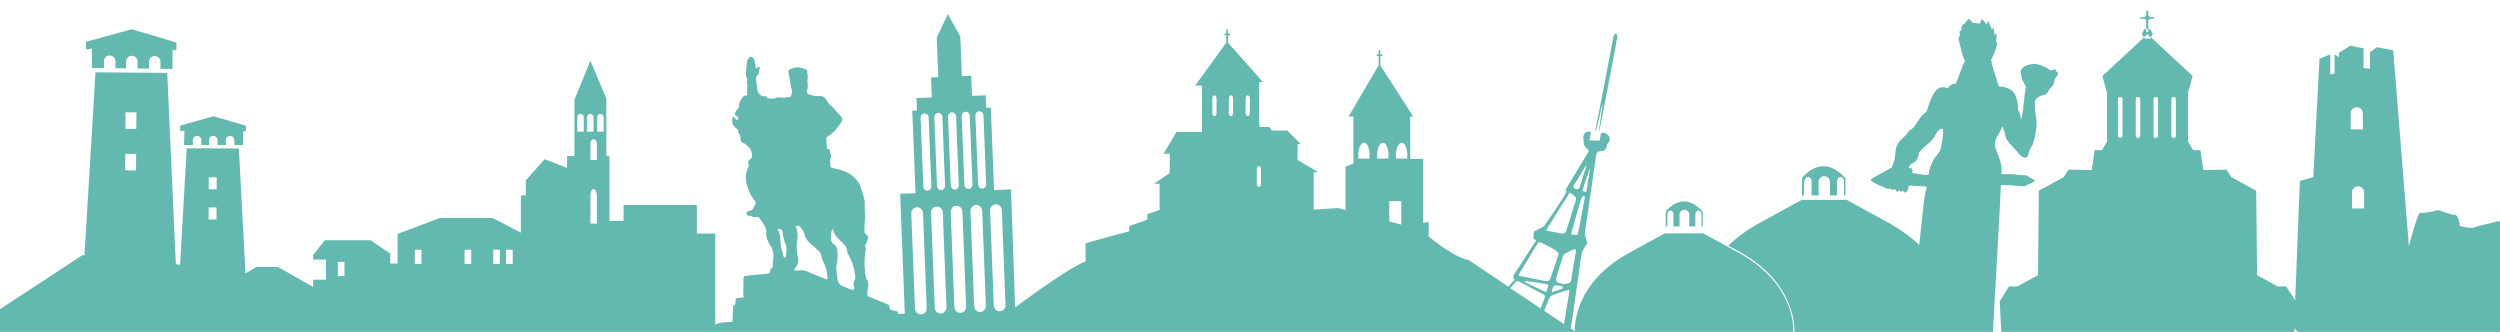
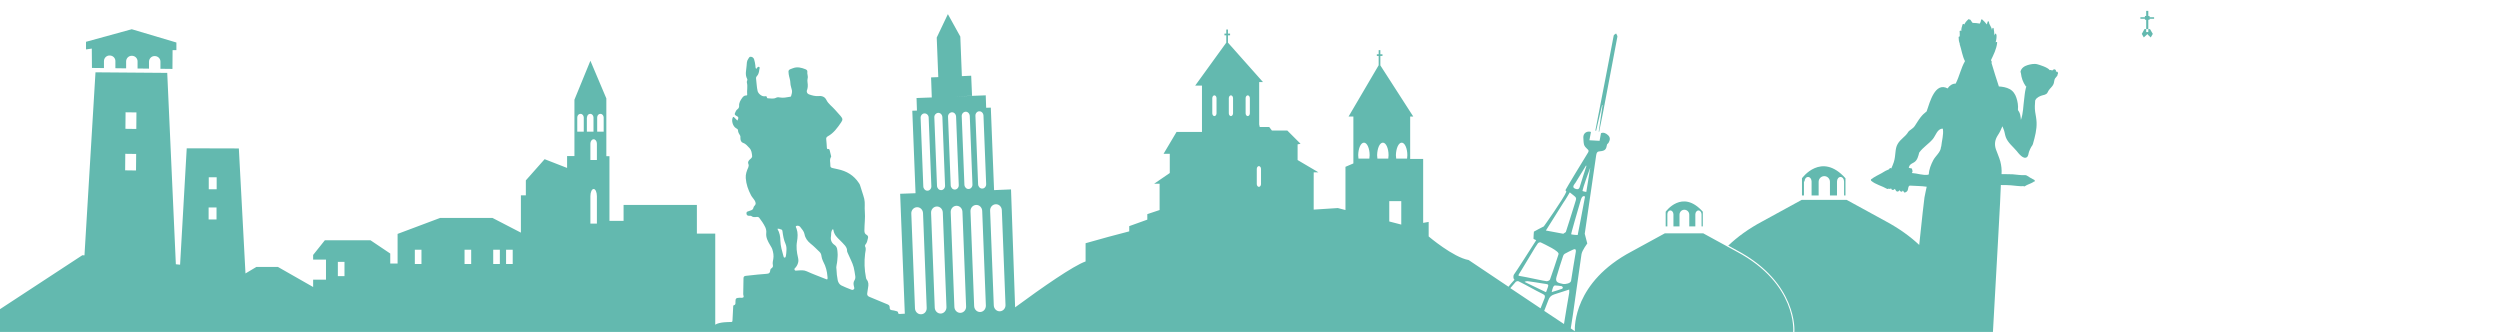
<svg xmlns="http://www.w3.org/2000/svg" version="1.1" id="Layer_1" x="0px" y="0px" viewBox="579 279 1770 235" style="enable-background:new 579 279 1770 235;" xml:space="preserve">
  <style type="text/css">
	.st0{fill:#63B9AF;}
</style>
-   <path class="st0" d="M10924.3,2930.7c-17.7,4.4-35.8,8-52.2,16.1c-1.2,0.6-0.1,2.3,1,1.7c16.3-8,34.2-11.6,51.8-15.9  C10926.1,2932.3,10925.6,2930.4,10924.3,2930.7z" />
  <path class="st0" d="M10788.6,2495.7c-4.2-0.1-8.2-1.9-11.9-3.8c-2.9-1.5-7.8-4.5-8.1-8.2c-0.4-5.1-8.4-5.2-8,0  c0.8,12.1,17.4,19.6,28,20C10793.8,2503.9,10793.7,2495.9,10788.6,2495.7z" />
  <path class="st0" d="M1713.3,353.4c0.1,0,0.2,0,0.3,0.1c-0.9,6.2-1.8,12.5-2.7,18.7c0,0,0.4,0.1,0.3,0.1c0.9-4.6,1.9-9.3,2.8-13.9  c2.1-10.9,4.1-21.8,6.2-32.7c1.3-6.7,2.5-13.4,3.8-20.1c0.1-0.4,0.2-0.8,0.1-1.1c-0.2-0.6-0.6-1.2-0.9-1.8c-0.6,0.5-1.6,0.9-1.7,1.5  c-0.4,2.1-9.6,50.2-13,67.3c0.3,0,0.5,0,0.6,0C1710.5,365.5,1711.9,359.4,1713.3,353.4z" />
  <path class="st0" d="M644.1,327.1l8.5,0.1v-4.9c0-2.3,1.9-4.1,4.1-4c2.3,0,4.1,1.9,4,4.1v4.9l7.6,0.1v-4.9c0-2.3,1.9-4.1,4.1-4  c2.3,0,4.1,1.9,4,4.1v4.9l8.1,0.1v-4.9c0-2.3,1.9-4.1,4.1-4c2.3,0,4.1,1.9,4,4.1v4.9l8.5,0.1l0.1-13.3h2.7v-5.4l-31.6-9.4l-32.4,8.9  v5.4l4.1-0.6L644.1,327.1z" />
-   <path class="st0" d="M709.3,381.7h6.2v-3.5c0-1.6,1.3-3,3-3c1.6,0,3,1.3,3,3v3.5h5.5v-3.5c0-1.6,1.3-3,3-3c1.6,0,3,1.3,3,3v3.5h5.9  v-3.5c0-1.6,1.3-3,3-3c1.6,0,3,1.3,3,3v3.5h6.2V372h2v-4l-23-6.7l-23.5,6.6v4l3-0.5L709.3,381.7z" />
  <polygon class="st0" points="2098.5,301.7 2098.5,299.6 2097.3,299.6 2095.4,303 2096.8,305.5 2099.1,303.4 2099.1,303.1   2099.3,303.2 2099.5,303.1 2099.5,303.4 2101.7,305.5 2103.2,303 2101.2,299.6 2100,299.6 2100,301.7 " />
  <polygon class="st0" points="2097.6,293 2098.5,293 2098.5,299.6 2100,299.6 2100,293 2100.9,293 2100.9,292.3 2104.1,292.3   2104.1,291.2 2100.9,291.2 2100.9,290.3 2100,290.3 2100,286.7 2098.5,286.7 2098.5,290.3 2097.6,290.3 2097.6,291.2 2094.4,291.2   2094.4,292.3 2097.6,292.3 " />
  <path class="st0" d="M1856.2,407.5h0.4c0-1.8,1.1-3.2,2.5-3.2s2.5,1.4,2.5,3.2v9.9h5v-9.7c0-2.2,1.8-4,4-4s4,1.8,4,4v9.7h5v-9.9  c0-1.8,1.1-3.2,2.5-3.2s2.5,1.4,2.5,3.2v9.9h1v-12.2c-17.1-19.1-30.8,0-30.8,0v12.2h1.4V407.5z" />
  <path class="st0" d="M1759.5,430.8L1759.5,430.8c-0.1-1.5,0.9-2.8,2.1-2.8s2.2,1.2,2.2,2.8v8.5h4.3V431c0-1.9,1.5-3.5,3.4-3.5  s3.5,1.5,3.5,3.5v8.3h4.3v-8.5c0-1.5,1-2.8,2.2-2.8s2.2,1.2,2.2,2.8v8.5h0.9v-10.4c-14.6-16.4-26.3,0-26.3,0v10.4h1.2V430.8z" />
  <path class="st0" d="M1848.6,514v-0.2c0,0,2.9-33.9-40.1-56.7l-23.6-12.9h-13.6h-13.6l-23.6,12.9c-40.8,21.6-40.3,53.2-40.1,56.4  l-2.9-2c1.1-6.8,2.1-13.4,3-20.2c1.6-10.8,3-21.6,4.6-32.3c0.4-2.7,4.1-7.6,4.1-7.6l-1.8-6.9c0,0,6.7-45.9,8.1-55.6  c0.3-1.8,0.7-2.7,2.7-2.8c3.6-0.3,4.4-1.3,5-4.8c0.1-0.4,0.8-0.7,1-1.1c1-1.8,1.6-3.6-0.2-5.4c-1.6-1.5-3.3-2.3-5.1-1.5l-1,5.4  c-2-0.1-4.5-0.3-7.2-0.4l1.1-5.9c-2.9-0.9-5.5,0.9-5.4,3.9c0.1,1.7,0.1,3.5,0.5,5.1c0.3,1.1,1.3,2.2,2.2,3c0.9,0.8,1.4,1.2,0.7,2.5  c-2.3,3.6-16,26.3-16,26.6c-0.1,0.1,0.1,0.7,0.6,1.2c-1.8,4.7-16.3,25.1-16,24.6c-0.1-0.1-7,3.7-7,3.7s-0.3,3.3-0.3,5  c0,0.3,1.7,0.8,1.9,1.1c-4.3,6.8-14.5,22.7-15.6,24.1c-0.7,0.8-0.8,3.3,0.3,3.8c-1.5,1.6-2.9,3.3-4.3,5l-28.2-18.9  c-10.9-1.9-28.3-16.7-28.3-16.7v-10.3l-3.9,0.7v-45.3h-9.2v-30h2.2l-23.3-36.2v-6.7h1.5v-1.2h-1.5v-2.9h-1.2v2.9h-1.3v1.2h1.3v6.6  l-21.3,36.3h3.4v33.2l-5.6,2.4v20.4v10.2l-5.4-1.4l-17.1,1.1v-10.7V401h3.3l-1.3-0.8l-13.4-7.9v-11.1l2.1-0.4l-9.4-9.4h-10.9  l-1.9-2.5h-6.7l-0.4-1.8v-30h2.7l-24.8-27.9V304h1.5v-1.2h-1.5v-2.9h-1.2v2.9h-1.3v1.2h1.3v5.2l-22,30.4h4.8v32.8h-18l-9.2,15.5h4.4  v13.6l-11.1,7.6h3.9v18.6l-8.7,2.9v3.9l-12.8,4.6v3.7l-14.8,3.9l-16.1,4.5v10.3v2.6c-8.6,3-30.6,18.3-49.9,32.5l-2.9-83.5l-12,0.5  l-2.3-58.4l-3.3,0.1l-0.3-8.8l-21.7,0.8l12-0.5l-0.6-14.2l-6.6,0.3l-1.1-28l-8.8-15.9l-7.9,16.6l1.1,28l-5.1,0.2l0.5,14.2l-10.8,0.4  l0.3,8.9l-3.3,0.1l2.3,58.4l-10.9,0.4l3.3,84.9c-1.2,0-2.4,0.1-3.6,0.2c-0.5,0-1.1-0.1-1.1-0.7c0-1.1-0.8-1.2-1.6-1.4  c-1-0.3-1.9-0.5-2.9-0.6c-1-0.2-1.5-0.5-1.5-1.7c0-0.9-0.1-1.8-1.3-2.3c-4.4-1.7-8.6-3.7-13-5.4c-1.4-0.5-1.8-1.5-1.6-2.6  c0.3-1.3,0.3-2.7,0.6-4c0.4-2,0.4-4-1-5.7c-0.3-0.3-0.4-0.9-0.5-1.4c-1.1-5.6-1.3-11.2-0.6-16.9c0.2-1.7,0.9-3.4,0-5.1  c-0.2-0.3-0.1-0.9,0.2-1.3c1.2-1.3,1.4-2.9,1.8-4.5c0.3-1,0.1-1.8-0.9-2.4c-1.2-0.6-1.6-1.6-1.6-3c0-4.5,0.7-9.1,0.3-13.6  c-0.3-2.9,0.3-5.9-0.4-8.9c-0.8-3.2-2-6.2-2.9-9.4c-0.2-0.7-0.5-1.3-0.9-1.8c-3.6-5.5-8.7-8.5-15-9.8c-1.2-0.3-2.4-0.5-3.6-0.8  c-1.1-0.2-1.7-0.8-1.6-1.8c0.1-2-0.8-4.1,0.5-6.1c0.1-0.2,0.1-0.5,0-0.7c-0.3-1.4-0.6-2.7-1-4.1c-0.1-0.4-0.4-0.9-0.8-0.8  c-1.3,0.3-1.1-0.7-1.2-1.3c-0.2-1.7-0.1-3.5-0.4-5.3c-0.2-1.2,0.1-1.8,1.1-2.4c4.1-2.2,6.8-6,9.4-9.8c1.3-1.9,1.2-2.7-0.3-4.5  c-1.3-1.6-2.8-3-4.1-4.6c-2-2.3-4.6-4-6-6.8c-1.2-2.5-3.4-3-5.8-2.8c-2.2,0.2-4.3-0.4-6.3-1.1c-1.6-0.5-2.2-2-1.5-3.5  c0.3-0.7,0.3-1.5,0.4-2.2c0.2-1.9-0.6-3.8-0.1-5.6c0.5-1.7-0.5-3.2-0.2-4.9c0.1-0.8-0.6-1.4-1.4-1.7c-2.8-1.1-5.7-1.9-8.8-0.7  c-2.9,1.1-3.5,1-3,4.2c0.3,2.2,1.2,4.2,1.2,6.4c0,1.7,0.8,3.4,1.1,5.1c0.2,1.4-0.2,2.7-0.6,4c-0.1,0.3-0.3,0.5-0.6,0.5  c-2.5,0.4-4.9,1-7.5,0.5c-0.9-0.2-1.8-0.2-2.7,0.3c-1.8,0.9-3.8,0.3-5.7,0.3c-0.3,0-0.6-0.2-0.6-0.5c-0.1-1.2-0.8-1-1.7-0.9  c-1.9,0.2-4.4-1.8-4.9-3.7c-0.7-2.9-0.7-5.9-1.1-8.8c-0.1-0.7,0.1-1.3,0.6-1.8c1.2-1.3,1.5-2.9,1.7-4.6c0-0.6,0.7-1.6-0.2-1.9  c-0.9-0.4-1.3,0.6-1.8,1.2c-0.1,0.1-0.2,0.1-0.3,0.1c-0.5-0.7-0.4-1.5-0.5-2.3c-0.1-1.5-0.5-2.9-0.9-4.4c-0.4-1.2-1.3-1.7-2.3-1.8  c-1-0.2-1.4,0.8-1.9,1.6c-1,1.4-1,3.1-1.1,4.7c-0.2,3.2-1.3,6.3,0.4,9.4c0.2,0.4,0.1,1-0.1,1.5c-0.2,0.4-0.2,0.7-0.1,1.1  c0.7,2.8-0.1,5.6,0.2,8.4c0.1,0.4-0.1,0.7-0.6,0.7c-1.4-0.1-2.3,0.8-3,1.8c-1.2,1.7-2.3,3.5-2.1,5.7c0,0.9-0.4,1.7-1.1,2.2  c-1,0.7-1.4,1.7-1.8,2.7c-0.4,0.8-0.2,1.4,0.7,1.9c1.9,0.9,2,1.4,1,3.5c-0.8-0.7-1.5-1.5-2.2-2.2c-0.4-0.4-0.8-0.7-1.1,0  c-1.1,2.2,0,6.1,2.2,7.5c0.6,0.4,1.5,0.7,1.5,1.5c0,1.5,0.8,2.6,1.5,3.8c0.3,0.5,0.2,1,0.2,1.6c0,1.4,0.3,3,1.8,3.5  c2.1,0.7,3.2,2.3,4.6,3.7c1.5,1.6,1.7,3.6,1.9,5.6c0.2,1.4-1.2,2-1.9,2.8c-0.8,0.9-1.3,1.8-0.7,3c0.3,0.8,0.2,1.5-0.1,2.3  c-1.1,2.4-2,4.9-1.8,7.6c0.3,4.3,1.7,8.3,3.7,12.1c0.7,1.4,1.9,2.5,2.7,3.9c0.7,1.3,1,2.5-0.3,3.7c-0.4,0.4-0.6,0.9-0.7,1.4  c-0.2,1.1-1,1.5-1.9,1.8c-0.5,0.2-1.1,0.4-1.7,0.6c-0.8,0.2-1.4,0.5-1.3,1.6c0.1,1.2,0.8,1.6,1.9,1.6c0.5,0.1,1.1-0.2,1.6,0.2  c1.1,0.9,2.4,0.8,3.7,0.6c1.1-0.1,1.7,0.2,2.2,1.1c0.5,0.9,1.3,1.6,1.8,2.5c1.5,2.4,3.2,4.7,2.8,7.9c-0.3,3,1.1,5.7,2.6,8.2  c0.6,1.1,1.3,2,1.7,3.2c0.7,2.2,1.1,4.6,0.7,6.8c-0.3,1.5-0.6,2.9-0.3,4.4c0.2,0.9-0.1,1.6-0.8,2.1c-0.5,0.3-0.9,0.7-1,1.3  c-0.2,2.1-0.8,2.7-2.9,2.8c-2,0.1-4,0.3-6,0.5c-2.8,0.3-5.6,0.6-8.4,0.9c-0.9,0.1-1.7,0.4-1.7,1.6c0,3.8-0.1,7.6-0.2,11.4  c0,0.8,0.7,1.8,0,2.3c-0.6,0.4-1.7,0.2-2.5,0.2c-2.7,0.1-3,0.5-3,3.1c0,0.9,0.2,1.9-1.1,2.2c-0.5,0.1-0.5,0.7-0.5,1.2  c-0.1,3.2-0.4,6.4-0.5,9.6c0,0.7-0.2,1.1-1,1.1c-1.3,0-8.3-0.1-11.2,1.9v-22.6v-41.9h-13v-0.1v-20.2h-51.9v11.3h-10v-45.8h-2.2  v-40.9L997,322l-11.3,27.6v39.9h-5.2v2.2v6.2l-15.9-6.2l-13.3,15v10.6h-3.5v26.4l-20.1-10.4h-37.1l-30.1,11.3v21h-5.2v-7.1l-14-9.4  H809l-8.3,10.4v3.3h9.1V477h-9.1v5.2L775.8,468h-15.3l-7.7,4.6l-4.7-88.5l-36.9-0.1l-4.7,82.4l-3-0.3l-6.1-135.5l-50.8-0.4  l-7.8,129.6l-1.5-0.1l-62.6,41L566,514H1848.6z M1690,486.3c-1.3,7.3-2.5,14.7-3.7,22.1l-14-9.3c1.1-2.7,2.2-5.5,2.9-7.5  c0.7-2.1,1.9-3.4,4-4.1c3.5-1.1,7-2.3,10.8-3.5C1690,485,1690.1,485.7,1690,486.3z M1673.4,485.8c-5-2.4-10-4.8-15-7.2  c0.8-0.5,1.6-0.6,2.3-0.5c3.3,0.5,6.6,0.9,9.9,1.5c5.4,1,5.4-0.3,3.2,5.8C1673.8,485.5,1673.7,485.5,1673.4,485.8z M1677.6,485.8  c0.4-1.5,0.6-2.6,1-3.5c0.2-0.5,0.8-1.2,1.3-1.2c1.6,0,3.2,0.3,4.7,0.5c0.4,0.1,0.8,0.6,0.9,1c0.1,0.2-0.3,0.8-0.7,0.9  C1682.7,484.3,1680.4,484.9,1677.6,485.8z M1694.7,457.1c-1.2,6.9-2.3,13.9-3.4,20.8c-0.4,1.8-3.9,2.3-5.4,2.2c-3.8-0.8-6-1.2-4.9-5  c1.4-5,3.1-10,4.7-14.9c0.2-0.6,0.6-1.2,1.1-1.5c2-1.1,4-2.1,6-3C1694.1,455.1,1694.9,455.4,1694.7,457.1z M1696,445.4  c0,0-3.2-0.1-4.6-0.5c-0.3-0.1,4.8-17.4,6.8-24.3c1.1-3.8,2.7-2.6,3-2.4C1699.7,426.8,1696,445.4,1696,445.4z M1704.9,397.7  l-2.8,17.2c-0.2,0-2.9-0.5-2.7-0.8C1699.8,411.6,1704,400,1704.9,397.7z M1694.3,408.6c1.9-3.2,7-11.4,7.6-12.4  c0.1,0.2,0.2,0.2,0.3,0.3c-0.7,1.8-3.8,11.9-4.8,15c-0.6,2.1-2.5,1.5-3.6,0.9C1691.7,411.4,1694,409,1694.3,408.6z M1685.8,422.6  c1.5-2,4.4-7.1,4.6-7.4c5.4,4.5,5.1,2.8,3.3,8.8c-1.7,5.7-6.1,19.3-6.1,19.3l-1.8,1.2c0,0-8-1.5-12.3-2.3  C1677.7,435.6,1681.7,429.1,1685.8,422.6z M1654.4,473.1c1-1.6,2-3.1,2.9-4.7c2.3-3.7,4.5-7.4,6.7-11.1c1.2-2,2.4-4.1,3.8-6  c0.3-0.5,1.5-0.9,2-0.7c3,1.5,13.7,6.3,12.6,8.5c-2.3,6.9-4,12.4-6,17.8c-0.2,0.6-1.5,1.2-2.3,1.2c-1.8-0.1-14.1-2.9-18.5-3.6  C1654.3,474.3,1653.7,474.3,1654.4,473.1z M1652.1,478.6c0.4-0.4,1.5-0.7,1.9-0.5c6.2,3,11,6,17.2,9c1.7,0.8,1.9,1.6,1.3,3.2  c-0.9,2.3-1.8,4.6-2.8,7l-21.4-14.3C1650.1,480.9,1651.5,479.3,1652.1,478.6z M1571.4,380c2.2,0,4,4,4,8.9c0,0.8-0.1,1.6-0.2,2.4  h-7.7c-0.1-0.8-0.2-1.6-0.2-2.4C1567.4,384,1569.2,380,1571.4,380z M1562.6,421.4h8.5V438l-8.5-2.2V421.4z M1558.1,380  c2.2,0,4,4,4,8.9c0,0.8-0.1,1.6-0.2,2.4h-7.7c-0.1-0.8-0.2-1.6-0.2-2.4C1554.1,384,1555.8,380,1558.1,380z M1544.7,380  c2.2,0,4,4,4,8.9c0,0.8-0.1,1.6-0.2,2.4h-7.7c-0.1-0.8-0.2-1.6-0.2-2.4C1540.7,384,1542.4,380,1544.7,380z M1468.8,398.6  c0-1.1,0.7-2,1.5-2c0.8,0,1.5,0.9,1.5,2v10.7c0,1.1-0.7,2-1.5,2c-0.8,0-1.5-0.9-1.5-2V398.6z M1460.9,348.5c0-1.1,0.7-2,1.5-2  s1.5,0.9,1.5,2v10.7c0,1.1-0.7,2-1.5,2s-1.5-0.9-1.5-2V348.5z M1449,348.5c0-1.1,0.7-2,1.5-2s1.5,0.9,1.5,2v10.7c0,1.1-0.7,2-1.5,2  s-1.5-0.9-1.5-2V348.5z M1437.3,348.5c0-1.1,0.7-2,1.5-2c0.8,0,1.5,0.9,1.5,2v10.7c0,1.1-0.7,2-1.5,2c-0.8,0-1.5-0.9-1.5-2V348.5z   M1273,499.9c-2.3,0.1-4.2-1.8-4.3-4.2l-2.6-67.1c-0.1-2.4,1.7-4.4,4-4.5c2.3-0.1,4.2,1.8,4.3,4.2l2.6,67.1  C1277,497.8,1275.3,499.8,1273,499.9z M1284,423.6c2.3-0.1,4.2,1.8,4.3,4.2l2.6,67.1c0.1,2.4-1.7,4.4-4,4.5  c-2.3,0.1-4.2-1.8-4.3-4.2l-2.6-67.1C1279.9,425.7,1281.7,423.7,1284,423.6z M1272.3,357.8c1.6-0.1,2.9,1.3,3,3l1.9,48.5  c0.1,1.7-1.2,3.2-2.7,3.2c-1.6,0.1-2.9-1.3-3-3l-1.9-48.5C1269.5,359.3,1270.8,357.8,1272.3,357.8z M1262.6,358.1  c1.6-0.1,2.9,1.3,3,3l1.9,48.5c0.1,1.7-1.2,3.2-2.7,3.2c-1.6,0.1-2.9-1.3-3-3l-1.9-48.5C1259.8,359.6,1261.1,358.2,1262.6,358.1z   M1260.4,428.9l2.6,67.1c0.1,2.4-1.7,4.4-4,4.5c-2.3,0.1-4.2-1.8-4.3-4.2l-2.6-67.1c-0.1-2.4,1.7-4.4,4-4.5  C1258.4,424.6,1260.3,426.5,1260.4,428.9z M1252.9,358.5c1.6-0.1,2.9,1.3,3,3l1.9,48.5c0.1,1.7-1.2,3.2-2.7,3.2  c-1.6,0.1-2.9-1.3-3-3l-1.9-48.5C1250.1,360,1251.4,358.6,1252.9,358.5z M1243.2,358.9c1.6-0.1,2.9,1.3,3,3l1.9,48.5  c0.1,1.7-1.2,3.2-2.7,3.2c-1.6,0.1-2.9-1.3-3-3l-1.9-48.5C1240.4,360.4,1241.7,359,1243.2,358.9z M1242.2,425.2  c2.3-0.1,4.2,1.8,4.3,4.2l2.6,67.1c0,2.4-1.8,4.4-4,4.5c-2.3,0.1-4.2-1.8-4.3-4.2l-2.6-67.1C1238.1,427.3,1239.9,425.3,1242.2,425.2  z M1233.5,359.3c1.6-0.1,3,1.3,3,3l1.9,48.5c0.1,1.7-1.2,3.2-2.7,3.2c-1.6,0.1-2.9-1.3-3-3l-1.9-48.5  C1230.7,360.8,1232,359.3,1233.5,359.3z M1228.2,425.7c2.3-0.1,4.2,1.8,4.3,4.2l2.6,67.1c0.1,2.5-1.7,4.5-4,4.5  c-2.3,0.1-4.2-1.8-4.3-4.2l-2.6-67.1C1224.1,427.8,1225.9,425.8,1228.2,425.7z M1167.3,446.6c0.3-1.5-0.1-3.1,0.7-4.5  c0.2-0.3,0.2-0.8,0.7-0.7c0.4,0.1,0.4,0.4,0.4,0.7c0.5,3.1,2.6,5.1,4.7,7.1c1.2,1.2,2.4,2.4,3.5,3.7c0.8,1.1,1.5,2.2,1.4,3.6  c0,0.7,0.4,1.4,0.7,2.1c1.3,3.2,3.1,6.2,4,9.6c0.5,2,0.8,4.1,1.1,6.1c0.2,1.1,0.1,2.2-0.6,3.3c-0.8,1.2-0.7,2.7-0.3,4.2  c0.1,0.7,0.6,1.5-0.2,2.1c-0.7,0.6-1.4,0.3-2.1,0c-2.2-0.9-4.5-1.7-6.6-2.8c-1.4-0.7-2.3-2.2-2.6-3.7c-0.5-2.4-0.8-5-0.9-8  c-0.4-1.7,0.5-3.8,0.6-6c0.1-1.8,0.4-3.7,0.2-5.3c-0.2-1.9,0-4.3-2.3-5.8C1167.9,451.1,1166.9,449,1167.3,446.6z M1141.9,468.8  c1-1,1.7-2.2,2.1-3.6c0.4-1.2,0.3-2.5,0-3.8c-0.9-3.8-1.4-7.6-0.7-11.5c0.5-3,0.7-6-0.3-8.9c-0.3-0.6-0.9-1.7-0.3-2  c0.8-0.4,2.2-0.2,2.8,0.6c1.2,1.6,2.7,3.1,3.1,5.2c0.5,2.8,2.1,4.9,4.3,6.7c2.3,1.8,4.3,3.9,6.4,5.9c0.8,0.8,1.2,1.8,1.3,3  c0.3,2.3,1.6,4.4,2.5,6.5c0.7,1.7,1.1,3.4,1.4,5.1c0.2,1.1,0.3,2.2,0.4,3.3c0.1,1.7-0.1,1.8-1.4,1.2c-4.5-1.8-8.9-3.4-13.3-5.4  c-2.1-1-4.2-0.7-6.3-0.6c-0.4,0-0.7,0.1-1.1,0.1c-0.5,0.1-1,0-1.2-0.5C1141.3,469.5,1141.5,469.1,1141.9,468.8z M1131.8,441.4  c0.9,0.1,1.1,0.6,1.2,1.4c0.4,3.1,0.9,6.1,2.2,9c0.6,1.4,0.7,3,0.6,4.5c0,1.3-0.2,2.7-0.4,4c-0.1,0.5-0.3,1.1-0.9,1.1  s-0.7-0.6-0.8-1c-1-3.6-2.1-7.2-2.2-11c0-2.8-0.5-5.7-2.1-8.4C1130.4,440.8,1131.1,441.1,1131.8,441.4z M1001.6,437.3H997v-19.4  c0-2.8,1-5.1,2.3-5.1s2.3,2.3,2.3,5.1V437.3z M1001.8,362.2c0-1.5,1-2.6,2.3-2.6s2.3,1.2,2.3,2.6v10h-4.6V362.2z M1001.6,380.7v11.6  H997v-11.6c0-1.7,1-3.1,2.3-3.1S1001.6,379,1001.6,380.7z M994.5,362.2h0.1c0-1.5,1-2.6,2.3-2.6s2.3,1.2,2.3,2.6v10h-4.7V362.2z   M987.7,362.2c0-1.5,1-2.6,2.3-2.6s2.3,1.2,2.3,2.6v10h-4.6V362.2z M937.3,455.8h4.7v10.1h-4.7V455.8z M928.2,455.8h4.7v10.1h-4.7  V455.8z M907.9,455.8h4.7v10.1h-4.7V455.8z M872.7,455.8h4.7v10.1h-4.7V455.8z M818.2,464.4h4.7v10.1h-4.7V464.4z M726.8,404.5h5.6  v8.5h-5.6V404.5z M726.7,425.9h5.6v8.5h-5.6V425.9z M667.9,358.5l7.7,0.1l-0.1,11.7l-7.7-0.1L667.9,358.5z M667.7,387.9l7.7,0.1  l-0.1,11.7l-7.7-0.1L667.7,387.9z" />
  <path class="st0" d="M1849.4,513.9v0.1H1990c1.6-29.2,5.8-102.1,5.6-104c2.4,0,4.8,0,7.1,0.2c3,0.2,6,0.8,9,0.6  c0.2,0.2,0.5,0.3,0.8,0.1c1.9-1.3,4.2-1.8,6.1-3c0.1-0.1,0.2-0.2,0.2-0.3c0.7,0.4,1.2-0.8,0.5-1.2c-1.9-0.9-3.7-2.1-5.5-3.2  c-0.2-0.1-0.4-0.1-0.5-0.1c-0.1-0.1-0.2-0.1-0.4-0.1c-3,0.2-6-0.4-8.9-0.6c-2.6-0.2-5.3,0-7.9-0.1c0.2-3.1-0.1-6.1-0.9-9.1  c-0.8-2.9-2.1-5.6-3.1-8.5c-1.2-3.6-0.7-6.8,1.4-10c1.3-1.9,2.3-4.1,3.2-6.3c0.2,0.6,0.5,1.1,0.7,1.7c0.9,1.9,1,4.1,1.7,6  c1.5,4,5.1,6.7,7.7,9.8c1.2,1.5,4.7,6.2,7.2,4.4c1.2-0.9,1.1-2.7,1.6-4c0.4-1.3,1.1-2.4,1.7-3.6c0.2-0.1,0.3-0.2,0.4-0.4  c0.1-0.4,0.3-0.8,0.6-1.2c0.1-0.2,0.1-0.4,0.1-0.5c1.4-4.9,2.7-9.9,2.5-15c-0.1-2.5-0.6-4.9-1-7.4c-0.4-2.8-0.2-5.4,0-8.1  c0.1-0.1,0.2-0.1,0.2-0.3c0.8-1.8,3.5-3,5.3-3.4c0.9-0.2,1.7-0.4,2.4-0.9c0.8-0.5,1.1-1.6,1.6-2.4c1.1-1.7,2.7-2.7,3.5-4.6  c0.5-1.2,0.4-2.9,1.1-4c0.5-0.8,1.3-1.2,1.6-2.2c0.5,0.1,0.4-0.4,0-0.4c0.4-0.5,0.7-1,0.3-1.7c-0.3-0.6-0.8-0.6-1.3-0.4  c0.1-0.6,0.1-1.2-0.6-1.6c-0.7-0.4-1.5,0.2-2.1,0.8c-0.4-0.4-1.1-0.6-1.7-0.3c-1.2-2-7.6-3.9-8.8-4.2c-2.2-0.6-4.8,0-6.9,0.6  c-2.3,0.7-4.6,2.2-5,4.8c0,0.3,0.1,0.5,0.3,0.6v0.1c0,0.1,0,0.2,0,0.2c0.4,3.4,1.4,6.3,3.4,9.2c0.1,0.2,0.4,0.3,0.5,0.2  c-0.2,0.5-0.4,1-0.5,1.6c-0.6,2.4-0.8,5-1.1,7.5c-0.7,4.9-0.6,9.9-2.3,14.6c-0.1-1.2-0.2-2.5-0.5-3.7c-0.2-0.7-0.4-1.3-0.7-1.9  c-0.2-0.4-1-1.3-0.9-1.7c0.3-2.8-0.2-5.7-1.1-8.4c-0.8-2.5-2.3-4.8-4.7-6.1c-2.4-1.3-5-1.7-7.7-1.9c-1.9-5.5-3.5-11.1-5.2-16.6  c0.1-0.1,0.1-0.2,0.1-0.3c0-0.1,0-0.2,0-0.3c0,0,0,0,0-0.1c0-0.1,0-0.1,0-0.2v-0.1v-0.1c-0.1-0.3-0.3-0.6-0.5-0.9  c1.9-4,3.9-7.8,4.4-12.4c0.1-0.4-0.5-0.7-0.8-0.4c-0.1,0.1-0.2,0.1-0.3,0.2c0.3-1,0.5-2,0.6-3.1c0.1-0.9,0.2-2.2-0.3-2.9  c-0.2-0.3-0.7-0.2-0.8,0.1c-0.1,0.4-0.2,0.7-0.4,1c0-1.7-0.2-3.3-0.5-5c-0.1-0.5-0.9-0.5-0.9,0c-0.1,0.4-0.2,0.8-0.3,1.1  c-0.1-0.6-0.3-1.3-0.6-1.9c-0.4-1-1.6-2.6-1.5-3.7c0.1-0.6-0.9-0.7-1-0.1s-0.3,1.2-0.5,1.8c-1-1.3-2.1-2.4-3.3-3.5  c-0.3-0.3-0.7,0-0.8,0.3c-0.1,0.9-0.4,1.8-0.9,2.6c-1.7-0.3-3.4-0.5-5.1-0.5c-0.5-0.6-1-1.3-1.4-2c-0.2-0.3-0.4-0.4-0.7-0.3  c-0.2-0.3-0.6-0.5-0.9-0.2c-1.3,1.1-2.3,2.3-2.9,3.7c-0.2-0.5-1-0.7-1.2-0.1c-0.5,1.5-1,3.1-0.9,4.7c0,0-0.1,0-0.1-0.1  c-0.4-0.4-1.3-0.2-1.1,0.5c0.2,1.1,0,2.3,0.1,3.4c-0.3-0.1-0.8,0.2-0.8,0.6c0,1.6,0.2,3,0.8,4.5c-0.1,0.1-0.1,0.3,0,0.5  c1.3,4,1.8,8.2,3.7,11.9c-2.9,5-3.9,10.7-6.6,15.9c-2.3-0.1-4.5,1.5-5.7,3.4c-8.9-4.8-12.6,9.8-14.7,15.8c0,0.1,0,0.2,0,0.3  c-1.1,1.1-2.4,1.9-3.4,3.1c-1.6,1.8-2.9,3.8-4.2,5.9c-0.6,1-1.2,2-2.1,2.8c-0.8,0.8-1.8,1.3-2.6,2c-0.7,0.5-1.1,1.3-1.6,2  c-0.8,1.1-1.8,2-2.8,2.9c-1.5,1.4-3,2.8-4,4.6c-1,1.7-1.3,3.7-1.5,5.6c-0.3,2.5-0.4,4.8-1.2,7.2c-0.5,1.5-1.1,3-1.8,4.5  c-0.1-0.1-0.3-0.2-0.5-0.3c-0.5-0.2-0.8,0.2-0.8,0.6c0,0-0.1,0-0.1,0.1c-0.2,0.1-0.4,0.2-0.5,0.3c-0.3,0.1-0.6,0.3-0.9,0.4  c-1.4,0.5-2.7,1.5-4,2.2c-2.5,1.3-5.1,2.6-7.4,4.3c-0.2,0.2-0.3,0.4-0.2,0.6c0,0.2,0.1,0.3,0.2,0.5c3.2,2.7,7.6,3.6,11.2,5.7  c0.3,0.1,0.5,0.2,0.8,0c0.1-0.1,0.1-0.1,0.2-0.2c0.4,0.3,0.9,0.3,1.5,0.1c0.3-0.1,0.4-0.2,0.4-0.3c0.2,1.4,1.7,1.6,2.6,0.4  c0.6,0.6,0.7,1.7,1.6,1.9c0.5,0.1,0.8,0,1.2-0.3c0.3-0.2,0.4-0.5,0.5-0.8c0.1,0.2,0.2,0.5,0.3,0.6c0.3,0.3,0.5,0.5,1,0.6  c0.4,0.1,0.7,0,0.8-0.4c0.1-0.2,0.2-0.3,0.3-0.4c0.3,0.4,0.6,0.8,0.9,1.2c0.1,0.2,0.4,0.3,0.6,0.2c0.9-0.3,1.5-0.7,1.9-1.5  c0.5-1,0.2-2.6,1.2-3.2c0.1-0.1,0.2-0.1,0.2-0.2c4,0.3,8.1,0.2,12.1,0.8c-0.2,0.6-1.2,5.7-1.6,7.7c-0.3,1.5-1.9,16.5-3.7,33.5  c-6.2-5.8-13.9-11.5-23.8-16.8l-27.6-15.1h-15.9h-15.9l-27.6,15.1c-10.2,5.4-18.1,11.3-24.4,17.3l6.2,3.4  C1851.9,479.2,1849.5,513.6,1849.4,513.9z M1932.6,401.5c0.5-0.8,0.7-1.6,0.2-2.2c0-0.1,0-0.2,0-0.2c0.1-0.3,0-0.5-0.2-0.7  s-0.5-0.3-0.7-0.2c0,0-0.1-0.1-0.2-0.1c-0.4-0.1-0.9-0.2-1.3-0.3c0.2-0.8,0.5-1.6,1-2.1c0.7-0.8,1.9-1.2,2.8-1.8  c2.3-1.4,3-4.5,3.6-6.9l0.1-0.1c2.6-3.6,6.6-6,9.5-9.4c2-2.3,3.2-7.4,6.9-7.4c0.1,0,0.2,0,0.2,0c0,0.2,0.1,0.3,0.1,0.5  c0.5,3.9-0.8,8.1-1.2,12.1c-0.1,0.1-0.2,0.3-0.2,0.5c-0.2,3.6-4,6.3-5.5,9.3c-1.5,2.9-3,6.5-3.1,9.9c-0.2,0-0.3,0.1-0.4,0.3  C1940.3,403.3,1936.5,401.7,1932.6,401.5z" />
-   <path class="st0" d="M2203.4,514l0.1-2.4l2.5,2.4h149.1l2.2-16.7c0,0,4-16.9,4-21.4s0-17.8,0-17.8v-15.6c0,0-3.6-7.1-5.4-6.2  c-1.8,0.9-7.1-1.3-9.4-0.4c-2.2,0.9-12.5,2.7-15.2,4c-2.7,1.3-10.7-0.9-10.7-0.9s-0.9-8.5-4-8c-3.1,0.4-10.7-4-12.5-3.1  c-1.8,0.9-9.8,2.2-11.6,1.8c-1.8-0.4-8,23.6-8,23.6l-11.1-138.7l-11.6-2.2l-4.9,3.6v11.6l-4.5-0.4v-14l-9.4-1.8l-8,5v13.9l0,0v-10.8  l-3.1-2V331l-3.1,0.6v-14.1l-7.6,3.1l-4.4,83.8l-9.5,2.7l-3.3,84.5l-6.4-9.8h-6l-14.6-8l-0.6-59.8l-17.5-9.5l-3.6-5.4l-16.4,0.3  l-2-14.1h-5.2l-3.6-6.1v-34.4l3.3-12l-29.5-27.3l-0.5,0.9h-3.9l-0.5-0.9l-29.5,27.3l3.3,12v34.4l-3.6,6.1h-5.2l-2,14.1l-16.4-0.3  l-3.6,5.4l-17.5,9.5l-0.6,59.8l-14.6,8h-6l-6.5,10.6l1.1,21.6H2203.4z M2252.8,415.2v11.4h-8.6v-11.4h0c0-2.4,1.9-4.3,4.3-4.3  S2252.8,412.8,2252.8,415.2z M2247.6,354.9c2.4,0,4.3,1.9,4.3,4.3v11.4h-8.6v-11.4h0C2243.3,356.8,2245.2,354.9,2247.6,354.9z   M2116.3,349.2c0-0.9,0.7-1.6,1.6-1.6c0.9,0,1.6,0.7,1.6,1.6v25.9c0,0.9-0.7,1.6-1.6,1.6c-0.9,0-1.6-0.7-1.6-1.6V349.2z   M2103.7,349.2c0-0.9,0.7-1.6,1.6-1.6s1.6,0.7,1.6,1.6v25.9c0,0.9-0.7,1.6-1.6,1.6s-1.6-0.7-1.6-1.6V349.2z M2091.1,349.2  c0-0.9,0.7-1.6,1.6-1.6c0.9,0,1.6,0.7,1.6,1.6v25.9c0,0.9-0.7,1.6-1.6,1.6c-0.9,0-1.6-0.7-1.6-1.6V349.2z M2078.5,349.2  c0-0.9,0.7-1.6,1.6-1.6c0.9,0,1.6,0.7,1.6,1.6v25.9c0,0.9-0.7,1.6-1.6,1.6c-0.9,0-1.6-0.7-1.6-1.6V349.2z" />
</svg>